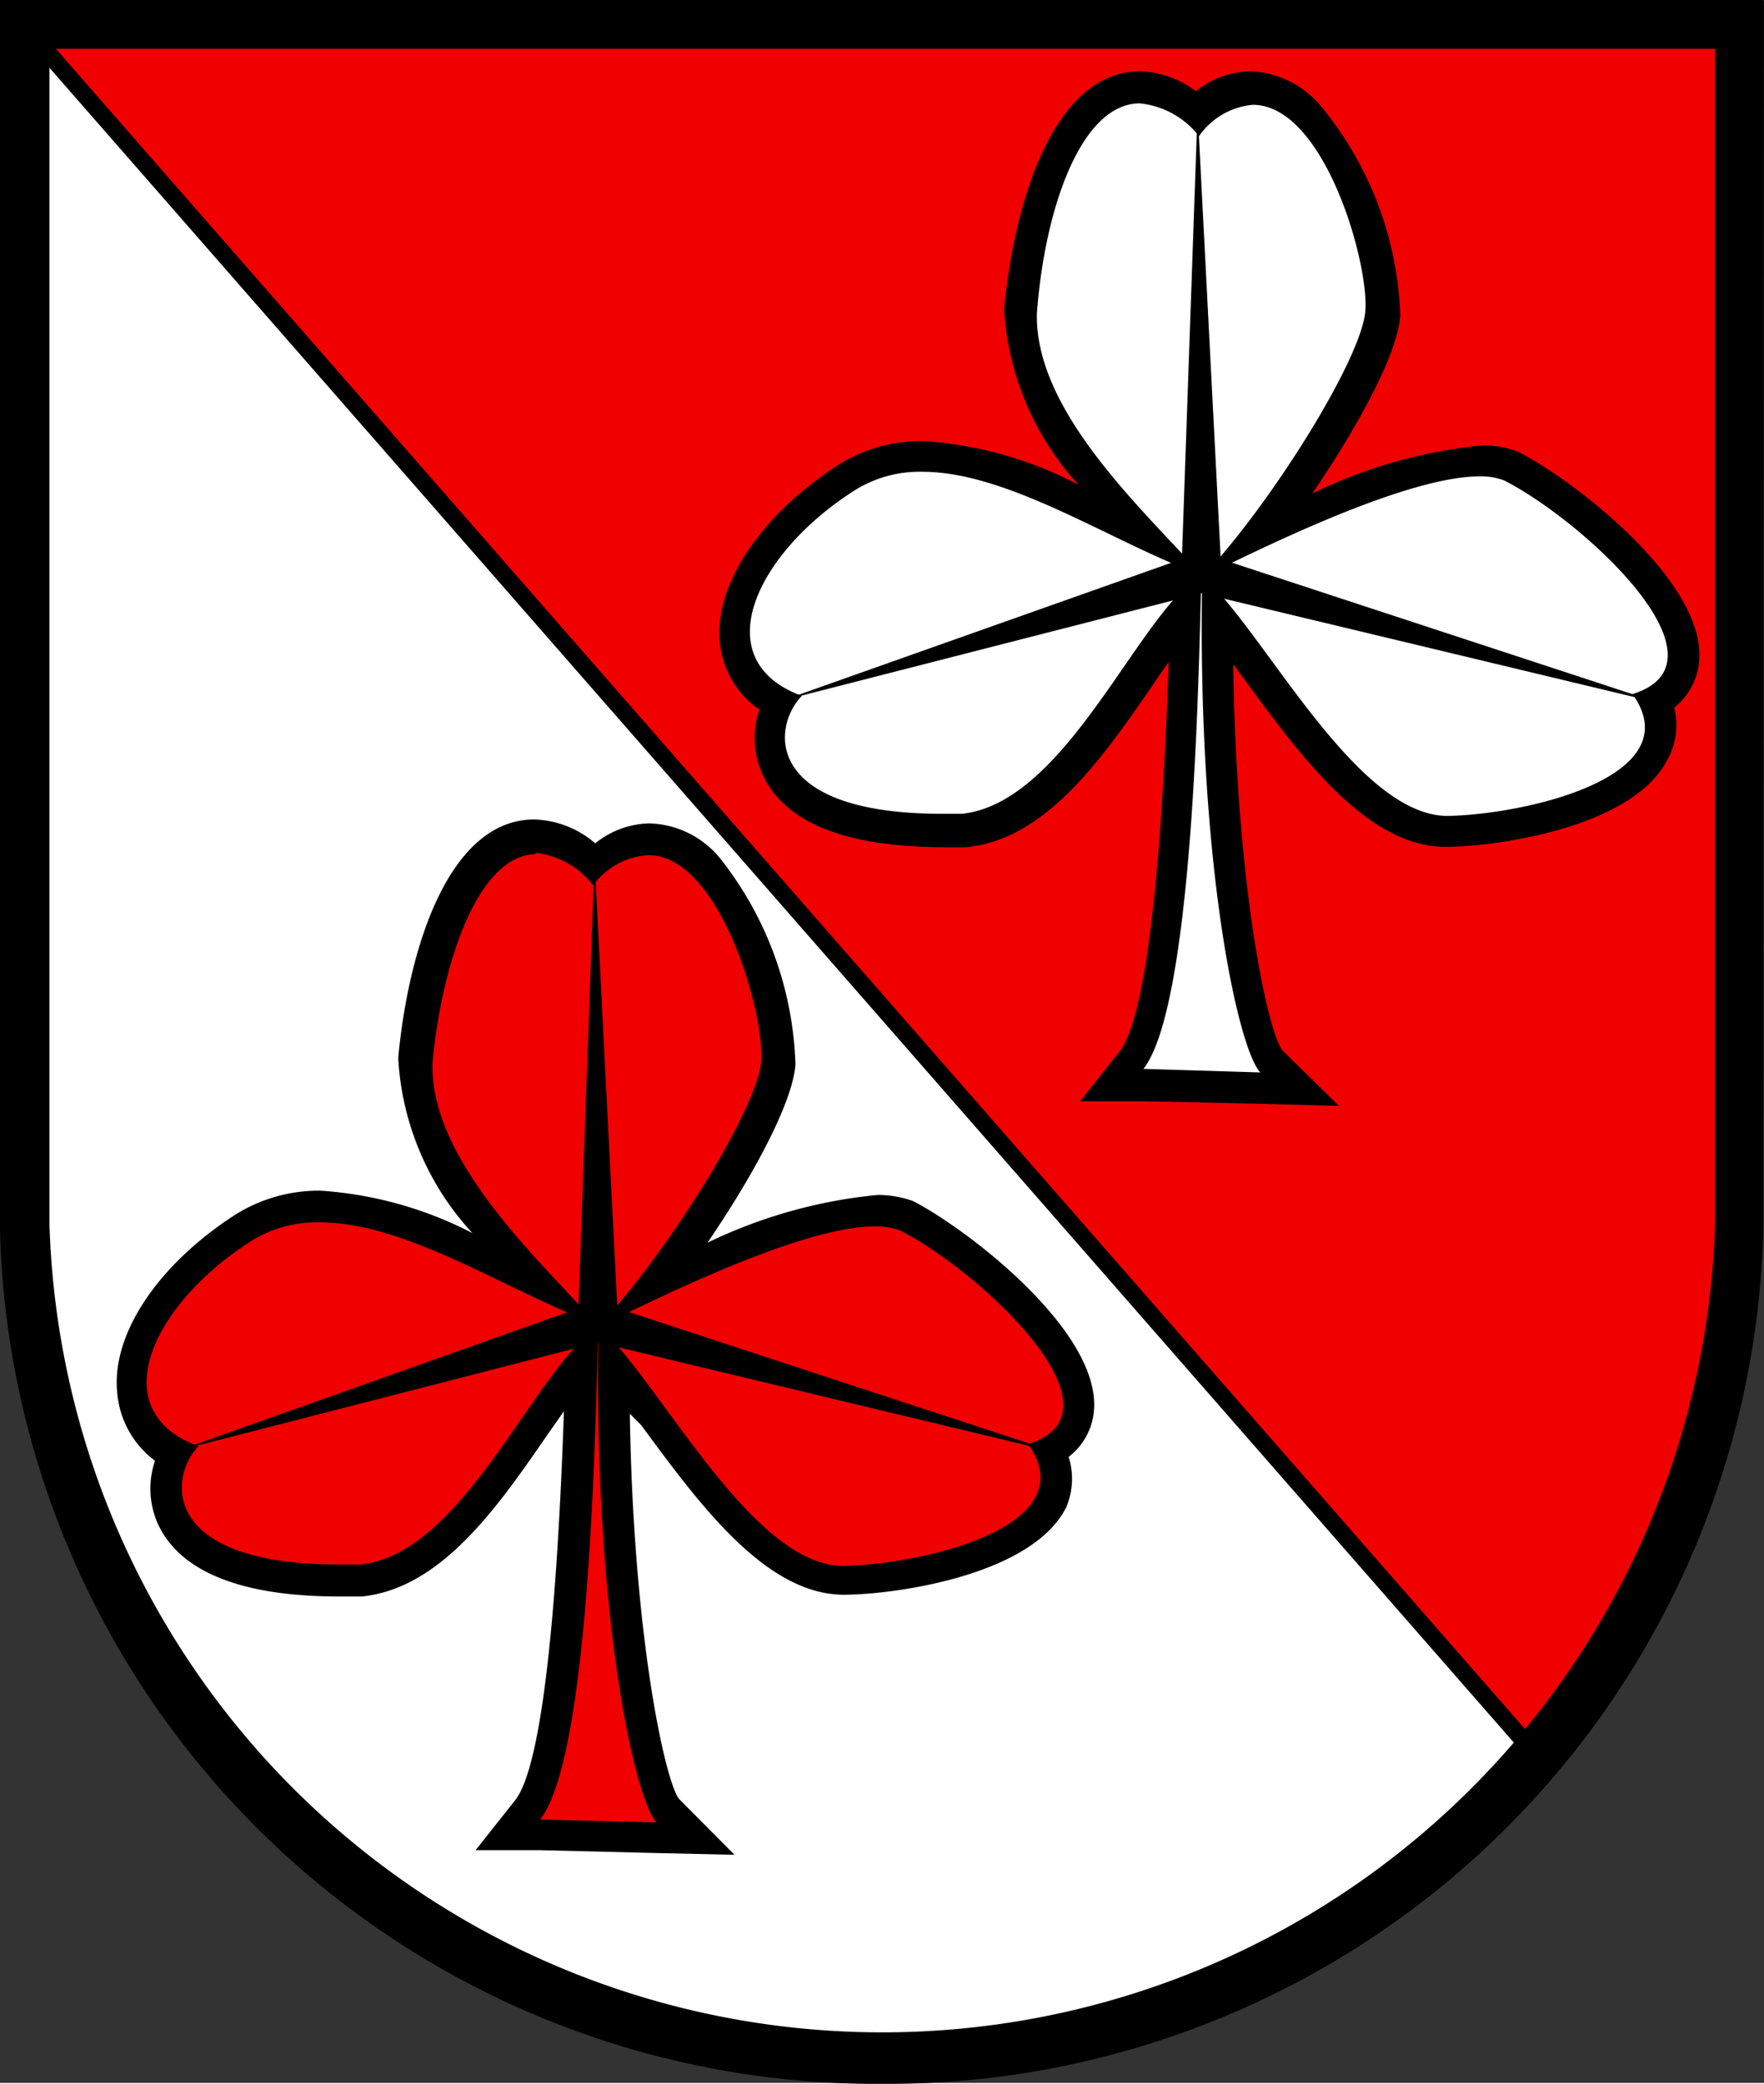
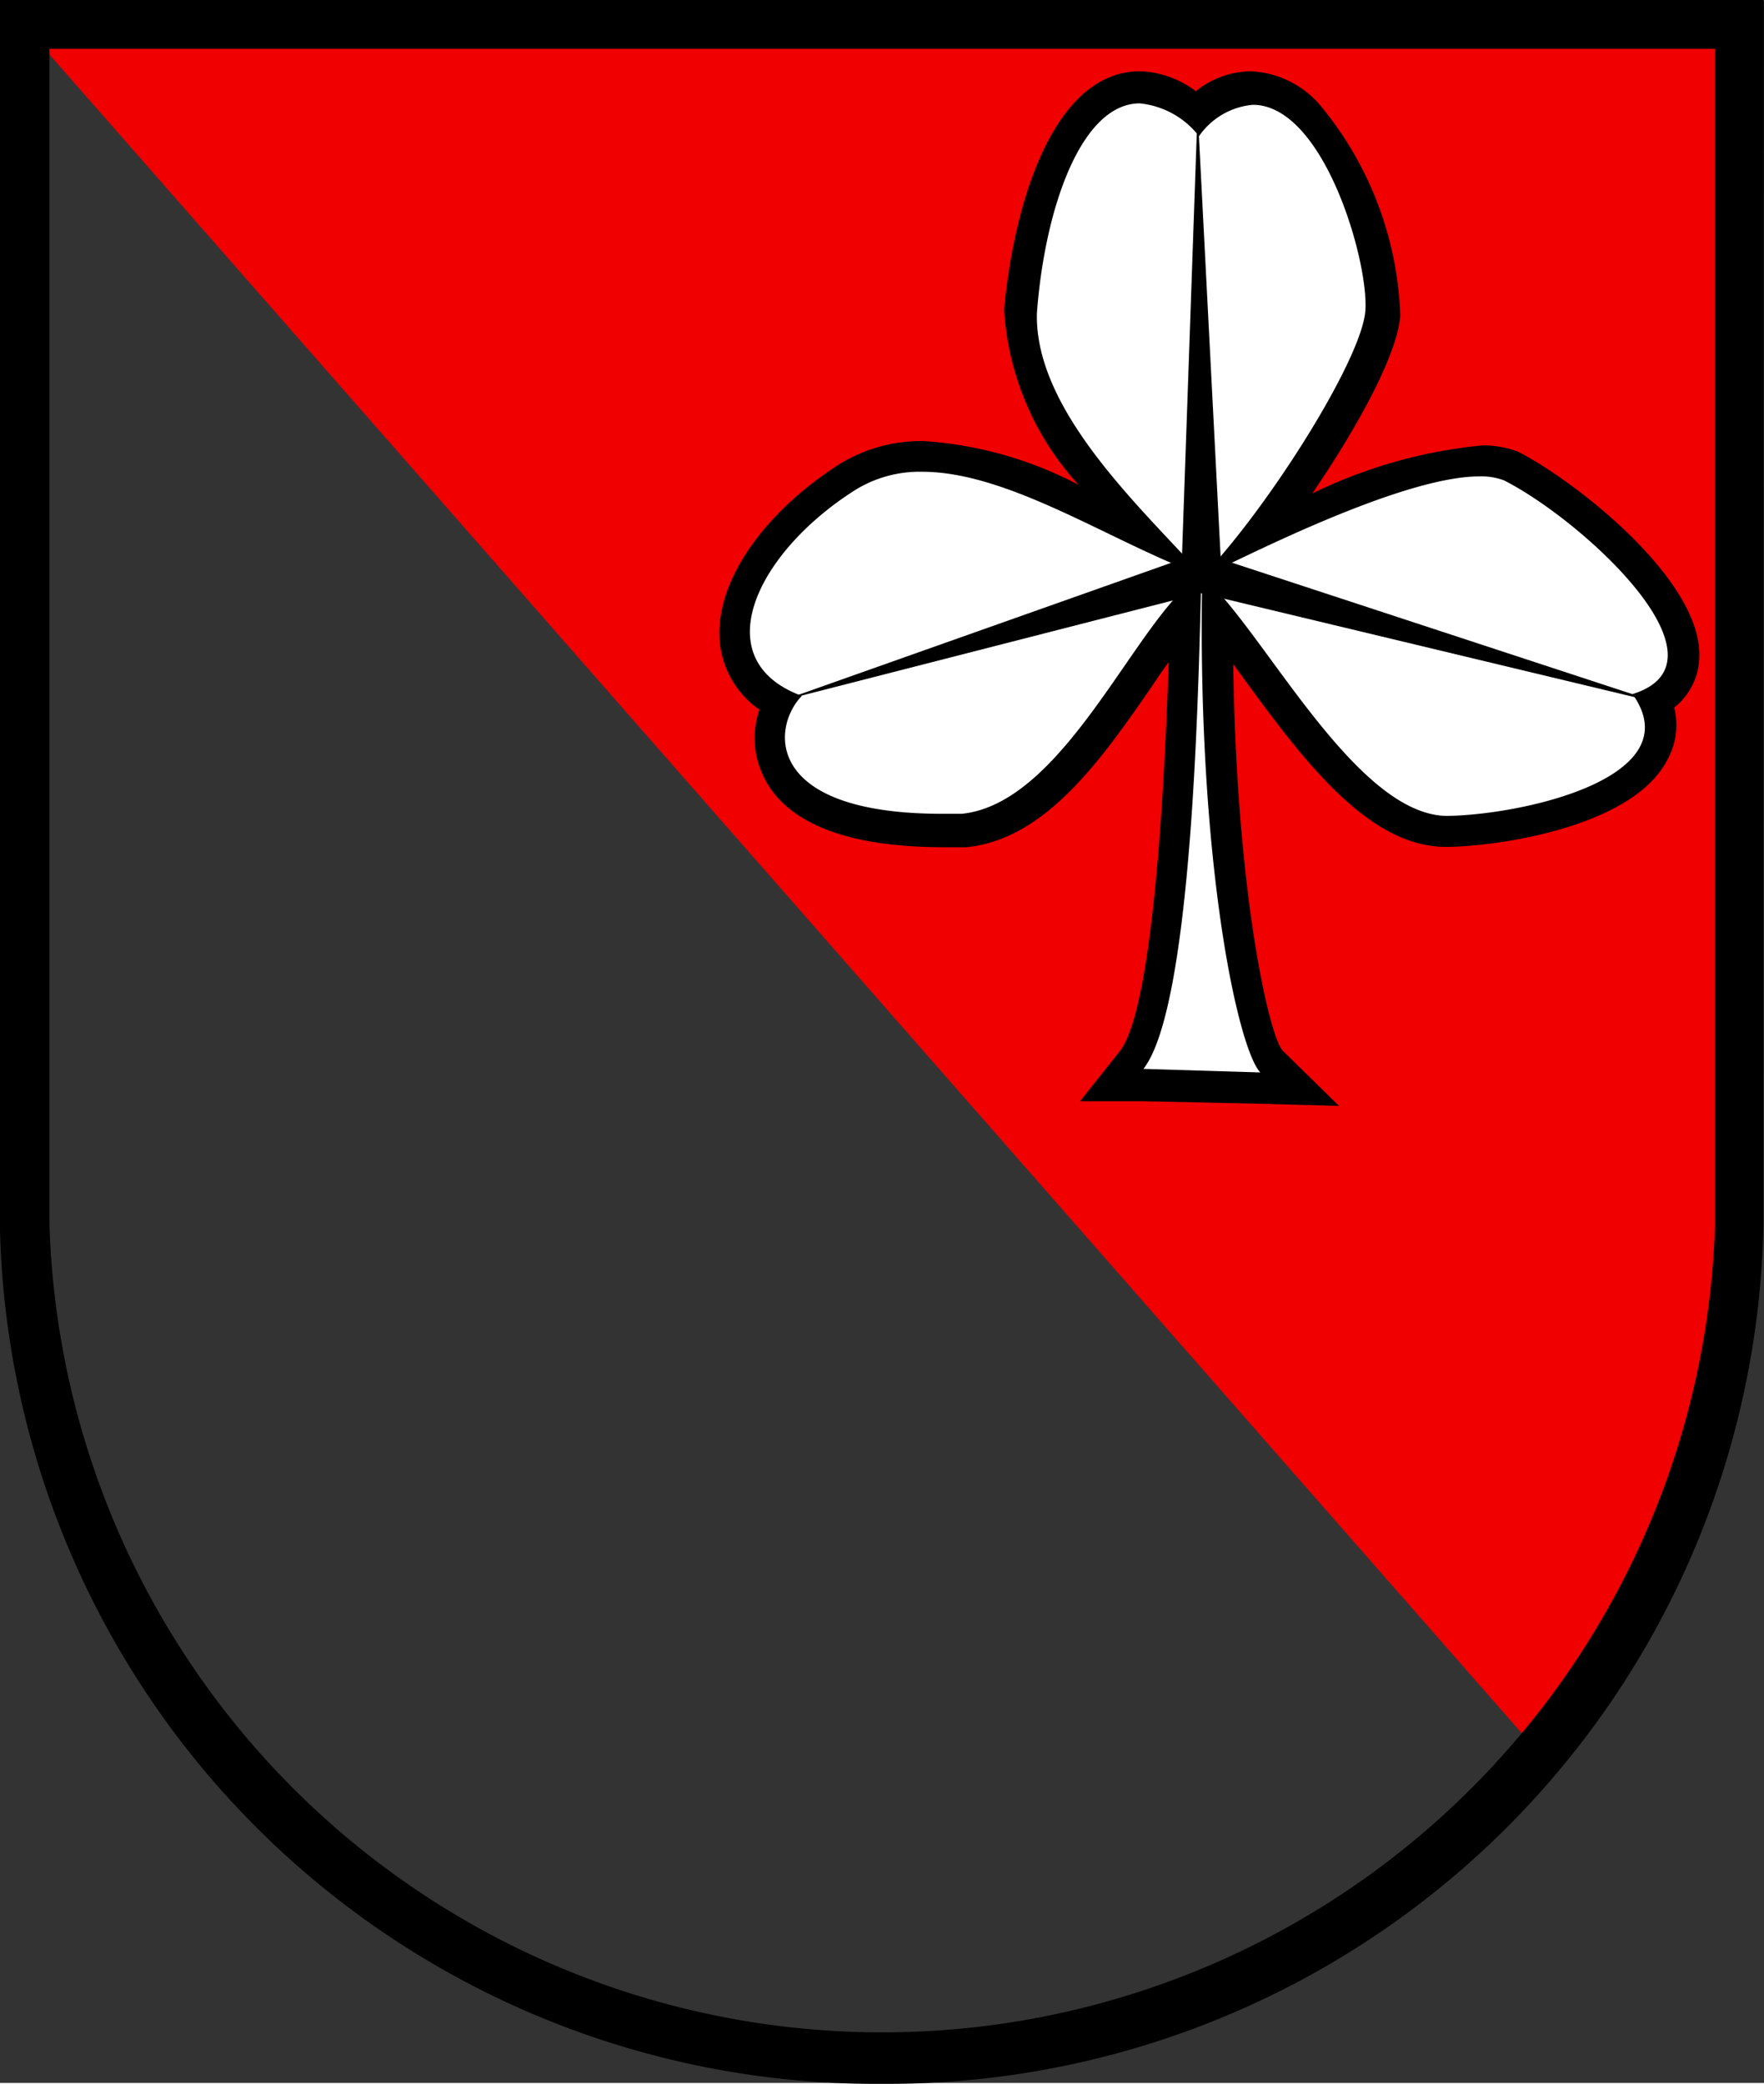
<svg xmlns="http://www.w3.org/2000/svg" width="444.14" height="524.6" viewBox="0 423.75 11774 13894">
  <rect x="0" y="423.75" width="11774" height="13894" fill="#333333" stroke="none" />
-   <path d="m10380 12239c-1186.8 1251.7-2845 1947.1-4569.7 1916.3-2952.9 0-4543.5-2139.8-5204.5-3454.6-772.71-1531.1-421.66-9529-407.4-10069z" fill="#fff" />
  <path d="m198.88 631.68 11323 37.72s408.94 8523.6-145.03 9714.7c-288.95 608.18-640.54 1282.8-996.2 1854.5z" fill="#f00000" />
-   <path d="m10366 12258-10167-11626" fill="none" stroke="#000" stroke-width="115.5" />
  <path d="m11773 417.38h-11774v8166.9a5846.4 5846.4 0 0 0 5886.8 5739.4 5846.4 5846.4 0 0 0 5884.5-5739.4zm-325.73 325.73v7845.9a5561.1 5561.1 0 0 1-11117 0v-7845.9h11117" />
  <g stroke-width="26.5">
-     <path d="m3390.6 12662 130.76-168.81c282.94-361.38 339.99-2327.6 359.01-2988.5-97.479 114.12-204.47 266.27-316.22 427.95-316.22 458.88-677.59 981.93-1160.2 1029.5h-140.27c-770.33 0-1034.2-237.76-1119.8-435.1a494.52 494.54 0 0 1 21.398-416.06 523.06 523.05 0 0 1-290.07-420.82c-35.663-342.36 261.53-779.83 741.8-1086.5a931.99 932.01 0 0 1 523.06-135.52c406.55 0 848.79 213.98 1276.8 420.82l173.56 83.215c-380.4-408.93-817.87-934.38-803.61-1474.1 66.572-694.25 304.32-1495.5 779.85-1495.5a592.01 592.02 0 0 1 389.91 173.56 527.83 527.81 0 0 1 361.4-164.05 530.19 530.21 0 0 1 387.55 194.96 2206.4 2206.4 0 0 1 475.52 1291c-21.398 306.7-423.22 972.41-798.87 1462.2 432.7-199.71 1069.9-475.5 1452.7-475.5a525.44 525.45 0 0 1 204.47 35.665c418.45 211.6 1188.8 853.53 1157.9 1295.8a337.6 337.6 0 0 1-187.83 275.8 392.29 392.28 0 0 1 0 342.36c-194.96 382.79-1012.8 518.32-1379 525.45-475.52 0-891.59-580.13-1267.2-1091.3-90.348-121.25-175.94-237.76-256.78-337.6 0 1792.7 252.02 2853.2 361.4 2967.2l183.07 187.83z" fill="#f00000" />
-     <path d="m3566.6 5885.8c-556.34 0-834.54 817.89-908.23 1585.8v14.266a1871.1 1871.1 0 0 0 494.52 1160.3 2570.1 2570.1 0 0 0-1012.8-282.92 1048.5 1048.5 0 0 0-568.24 159.3c-520.67 335.24-829.77 801.24-789.36 1188.8a630.06 630.05 0 0 0 252.02 454.12 580.14 580.13 0 0 0 11.888 404.17c99.858 237.76 389.91 501.67 1217.3 501.67h152.16c530.19-54.683 905.84-596.78 1236.3-1077l111.74-159.3c-64.195 1875.9-209.23 2451.3-325.73 2596.4l-263.91 332.87h425.57l777.46 19.021 525.44 11.888-370.91-373.27c-90.348-116.5-304.32-1067.5-328.09-2570.1l76.082 76.082c389.91 530.21 832.15 1131.7 1352.8 1131.7 318.61 0 1250.6-121.25 1483.6-582.5a487.39 487.39 0 0 0 16.643-337.6 432.7 432.71 0 0 0 168.81-309.09c45.173-530.21-846.41-1212.5-1207.8-1398a684.75 684.73 0 0 0-237.76-40.42 3328.6 3328.7 0 0 0-1134.1 318.59c301.94-442.23 568.24-932.01 587.26-1188.8a2330 2330 0 0 0-499.29-1371.9 630.06 630.05 0 0 0-475.52-237.76 592.01 592.02 0 0 0-361.4 133.14 651.44 651.46 0 0 0-406.55-159.3m427.96 3378.6c-35.663 1902.1 237.76 3152.7 387.55 3314.3l-777.46-19.02c354.24-444.6 370.91-2888.7 389.91-3295.2m-1854.5-689.49c582.49 0 1274.4 475.5 1866.4 689.49-416.06 237.76-898.71 1521.6-1600.1 1593h-142.65c-1188.8 0-1141.2-577.74-939.15-789.36-646.7-237.76-304.32-951.03 349.5-1367.1a817.87 817.89 0 0 1 466.01-126.01m1426.5-2467.9a563.49 563.48 0 0 1 392.29 218.73 489.78 489.78 0 0 1 368.53-202.09c475.52 0 775.08 1048.5 753.69 1371.9-21.398 323.35-649.08 1312.4-1086.6 1773.7 126.01-47.55 1288.6-668.11 1845-668.11a499.29 499.28 0 0 1 166.43 26.154c525.44 266.27 1554.9 1212.5 855.92 1426.5 394.68 553.96-713.26 803.61-1234 813.13-611.03 0-1226.8-1234-1626.3-1593-380.4-430.34-1131.7-1098.4-1115.1-1764.2 66.572-691.86 311.45-1393.3 696.62-1393.3" />
-     <path d="m3968.2 6156.8 152.16 2991.1 2933.8 962.92-3062.4-734.67-2793.8 718.03 2662.9-946.27z" />
    <path d="m7415.8 7659.4 133.14-166.43c285.3-361.38 339.99-2322.9 356.63-2988.5a4978.7 4978.6 0 0 0-313.84 430.34c-318.61 461.25-679.98 984.3-1160.2 1031.9h-142.65c-770.33 0-1031.9-237.76-1117.4-437.47a475.52 475.5 0 0 1 21.398-413.69 520.67 520.69 0 0 1-290.07-418.45c-35.663-340 261.53-777.47 741.8-1084.2a905.84 905.84 0 0 1 511.16-145.03c406.55 0 848.79 213.98 1274.4 418.45l178.32 97.48c-378.04-411.33-817.87-936.75-803.61-1474.1 66.572-694.25 316.22-1497.9 801.23-1497.9a603.9 603.9 0 0 1 392.29 173.56 534.96 534.94 0 0 1 361.4-161.67 530.19 530.21 0 0 1 387.55 194.96 2239.7 2239.7 0 0 1 475.52 1291c-30.909 285.32-425.58 960.52-808.36 1450.3 430.34-199.71 1067.5-475.5 1452.7-475.5a525.44 525.45 0 0 1 204.47 35.664c418.45 209.22 1188.8 853.53 1157.9 1295.8a344.76 344.76 0 0 1-187.83 275.8 394.68 394.68 0 0 1 0 340c-194.96 385.16-1012.8 520.69-1379 525.45-475.52 0-893.97-577.73-1267.2-1088.9-90.348-121.25-178.32-237.76-256.78-340 0 1792.7 252.02 2853.2 359.01 2969.5l185.45 185.45z" fill="#fff" />
    <path d="m7608.3 892.91c-553.98 0-832.15 817.89-905.84 1583.4v14.265a1902 1902.1 0 0 0 496.91 1162.6 2579.7 2579.6 0 0 0-1034.2-292.44 1036.6 1036.6 0 0 0-570.62 159.3c-518.32 335.24-829.77 801.24-789.36 1188.8a620.54 620.55 0 0 0 263.91 444.6 575.37 575.37 0 0 0 14.265 416.06c97.479 237.76 387.55 501.67 1214.9 501.67h152.16c532.57-52.305 908.23-596.78 1238.7-1074.6 35.663-54.683 73.705-109.37 111.74-161.67-64.195 1878.3-211.6 2451.3-325.73 2596.4l-266.29 335.24h427.96l775.08 16.643 525.44 14.265-378.04-370.9c-92.725-114.12-306.71-1065.2-328.09-2577.3l64.195 87.97c387.55 530.21 829.77 1131.7 1352.8 1131.7 318.61 0 1248.2-123.63 1481.2-582.5a475.52 475.5 0 0 0 45.173-347.12 442.22 442.23 0 0 0 166.43-311.46c47.552-527.81-844.02-1212.5-1207.8-1395.6a651.44 651.46 0 0 0-237.76-42.795 3290.5 3290.6 0 0 0-1136.5 320.98c301.94-442.23 570.62-932.01 587.26-1188.8a2315.7 2315.8 0 0 0-525.44-1390.9 644.31 644.33 0 0 0-475.52-237.76 596.78 596.78 0 0 0-363.76 133.14 646.7 646.7 0 0 0-373.27-133.14m416.06 3369.1c-35.663 1902.1 237.76 3152.7 387.55 3312l-779.85-23.776c351.89-446.99 370.91-2888.7 387.55-3295.2m-1864-689.49c582.49 0 1274.4 475.5 1864 689.49-413.7 237.76-896.33 1521.6-1600.1 1593h-130.76c-1188.8 0-1141.2-575.37-936.76-786.96-646.7-237.76-306.71-951.03 349.5-1369.5a815.51 815.5 0 0 1 454.11-126.01m1452.7-2458.4a572.98 573 0 0 1 394.68 218.73 489.78 489.78 0 0 1 359.01-209.22c475.52 0 775.08 1048.5 751.31 1374.2-23.776 325.72-646.7 1312.4-1086.6 1773.7 126.01-47.55 1291-668.11 1847.4-668.11a432.7 432.71 0 0 1 164.05 26.154c525.44 266.27 1557.3 1210.2 858.3 1426.5 392.29 551.59-713.26 803.61-1234 813.13-613.42 0-1226.8-1236.3-1628.6-1593-380.4-430.34-1131.7-1098.4-1112.7-1764.2 52.306-696.62 294.81-1398 687.1-1398" />
    <path d="m7993.4 1154.4 154.54 2993.4 2933.8 962.92-3064.6-734.67-2793.8 715.63 2665.2-943.9z" />
  </g>
</svg>